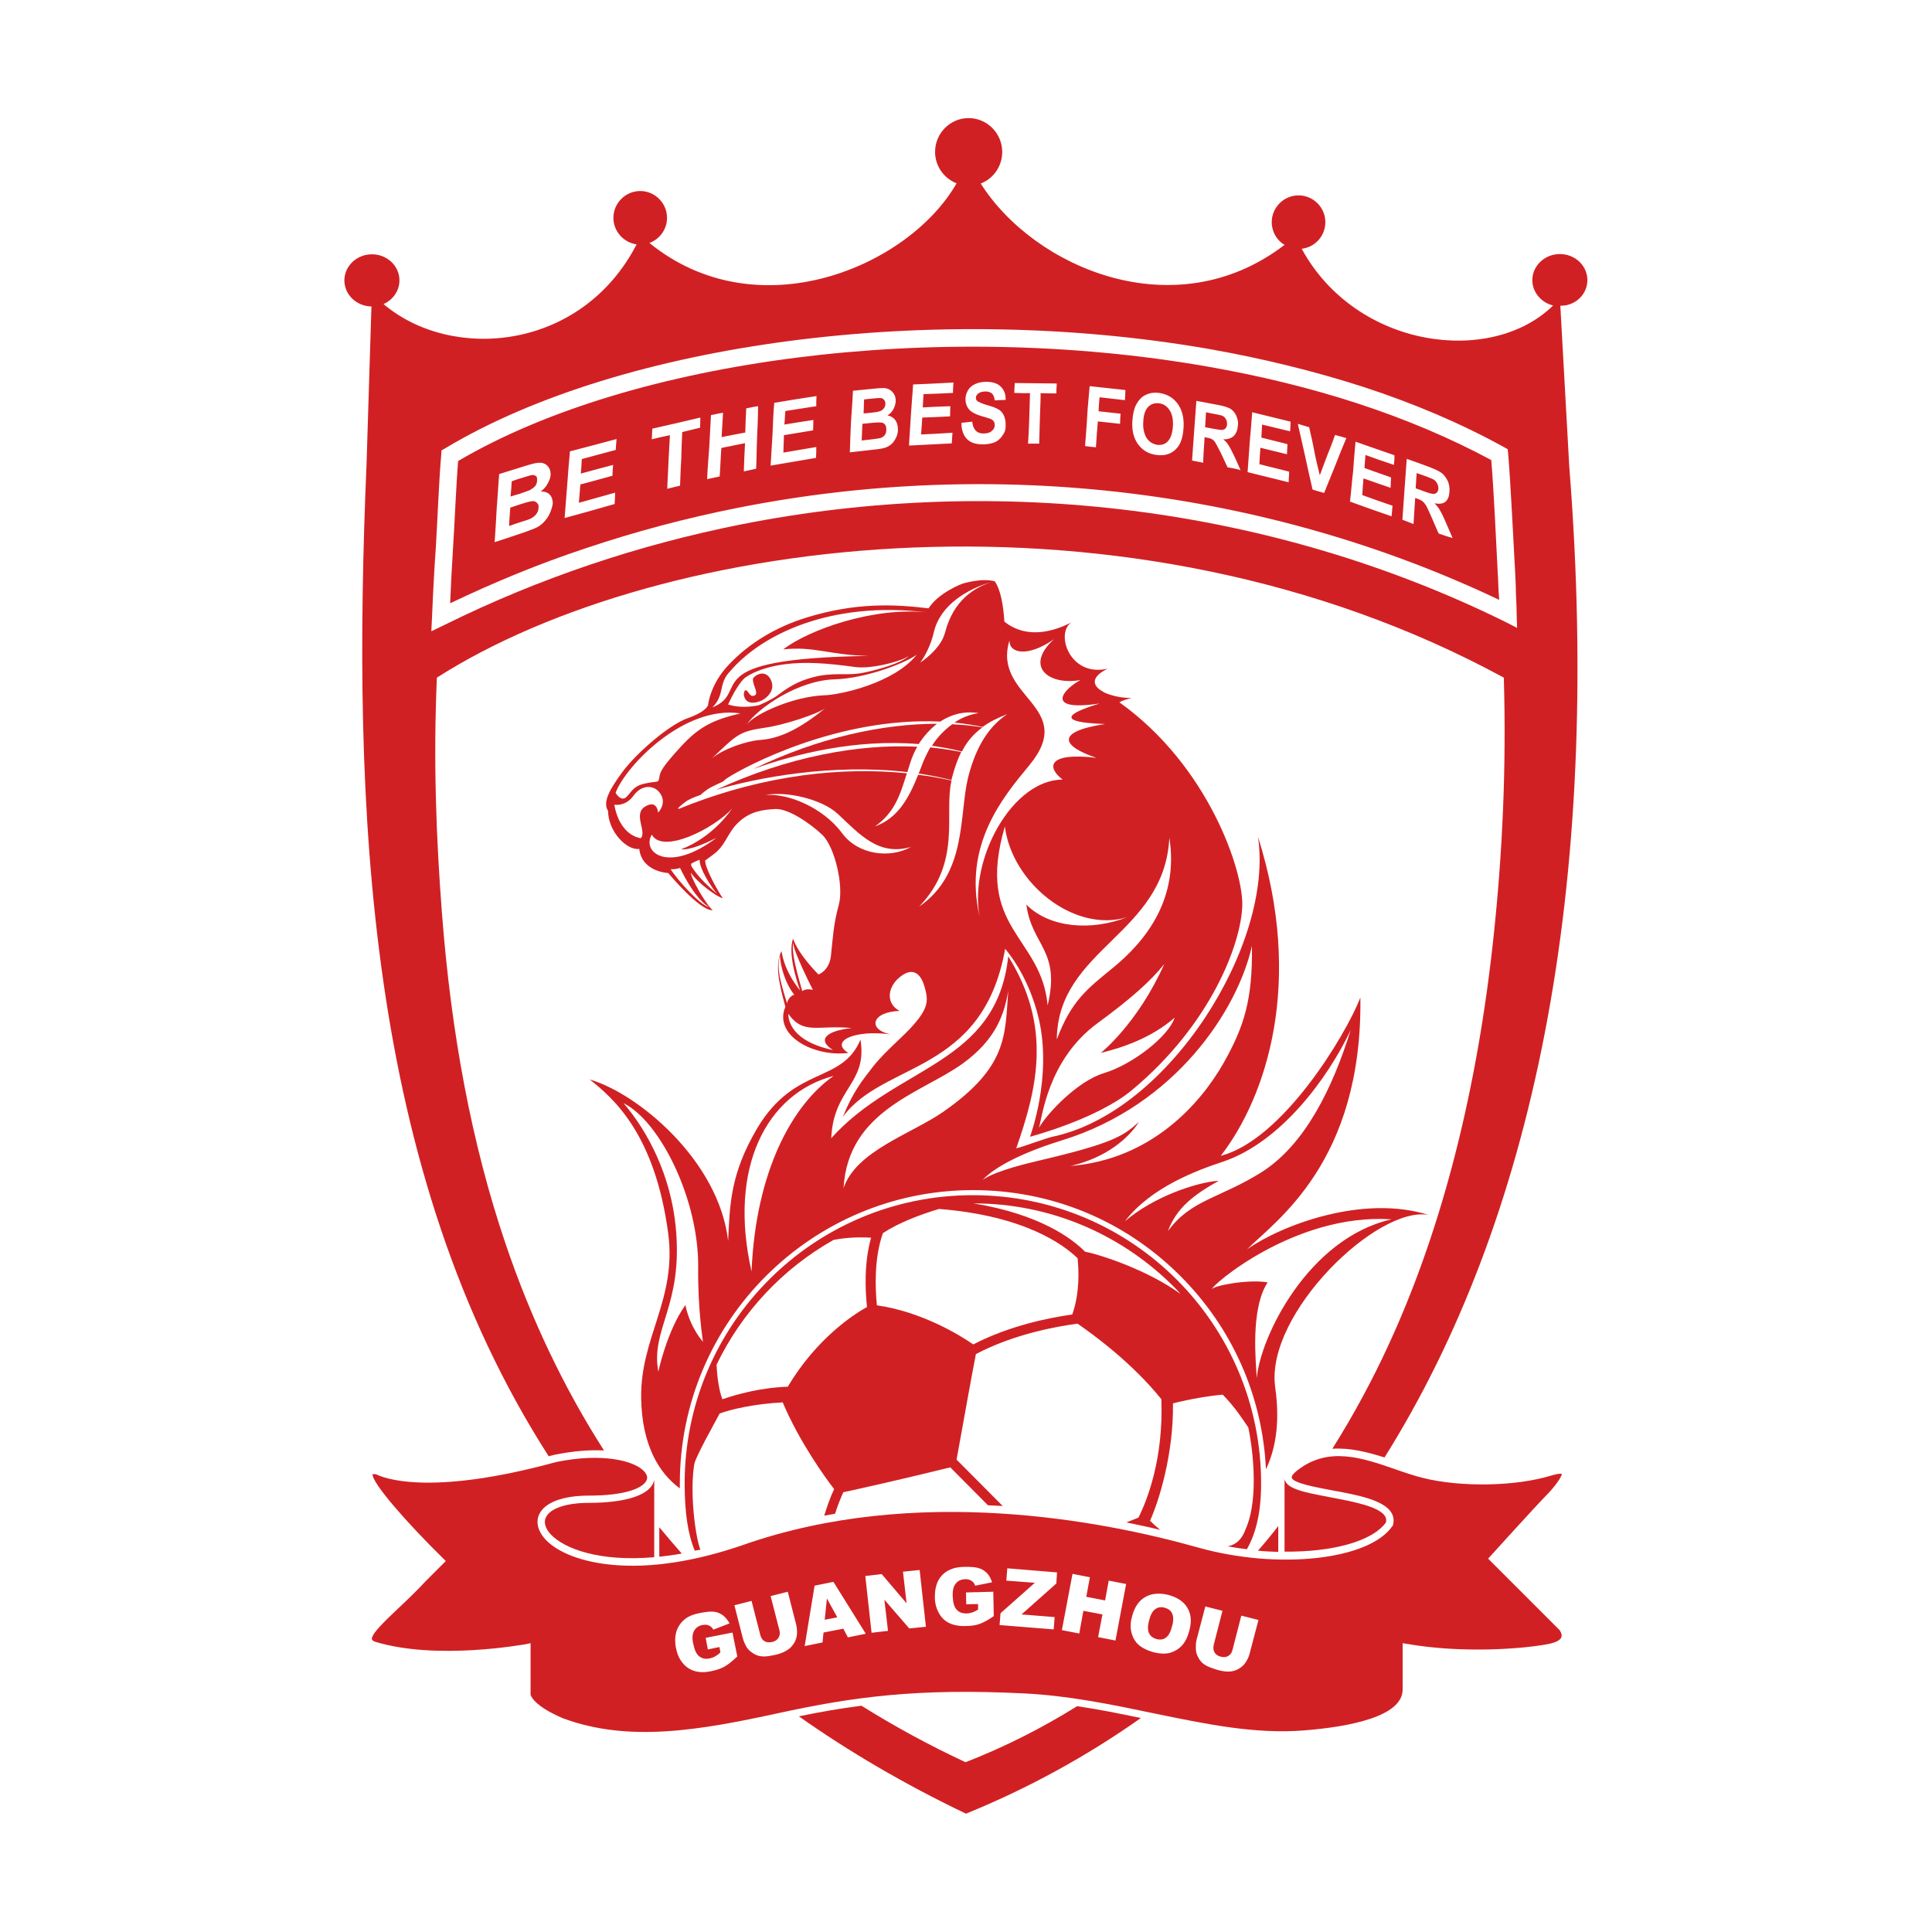
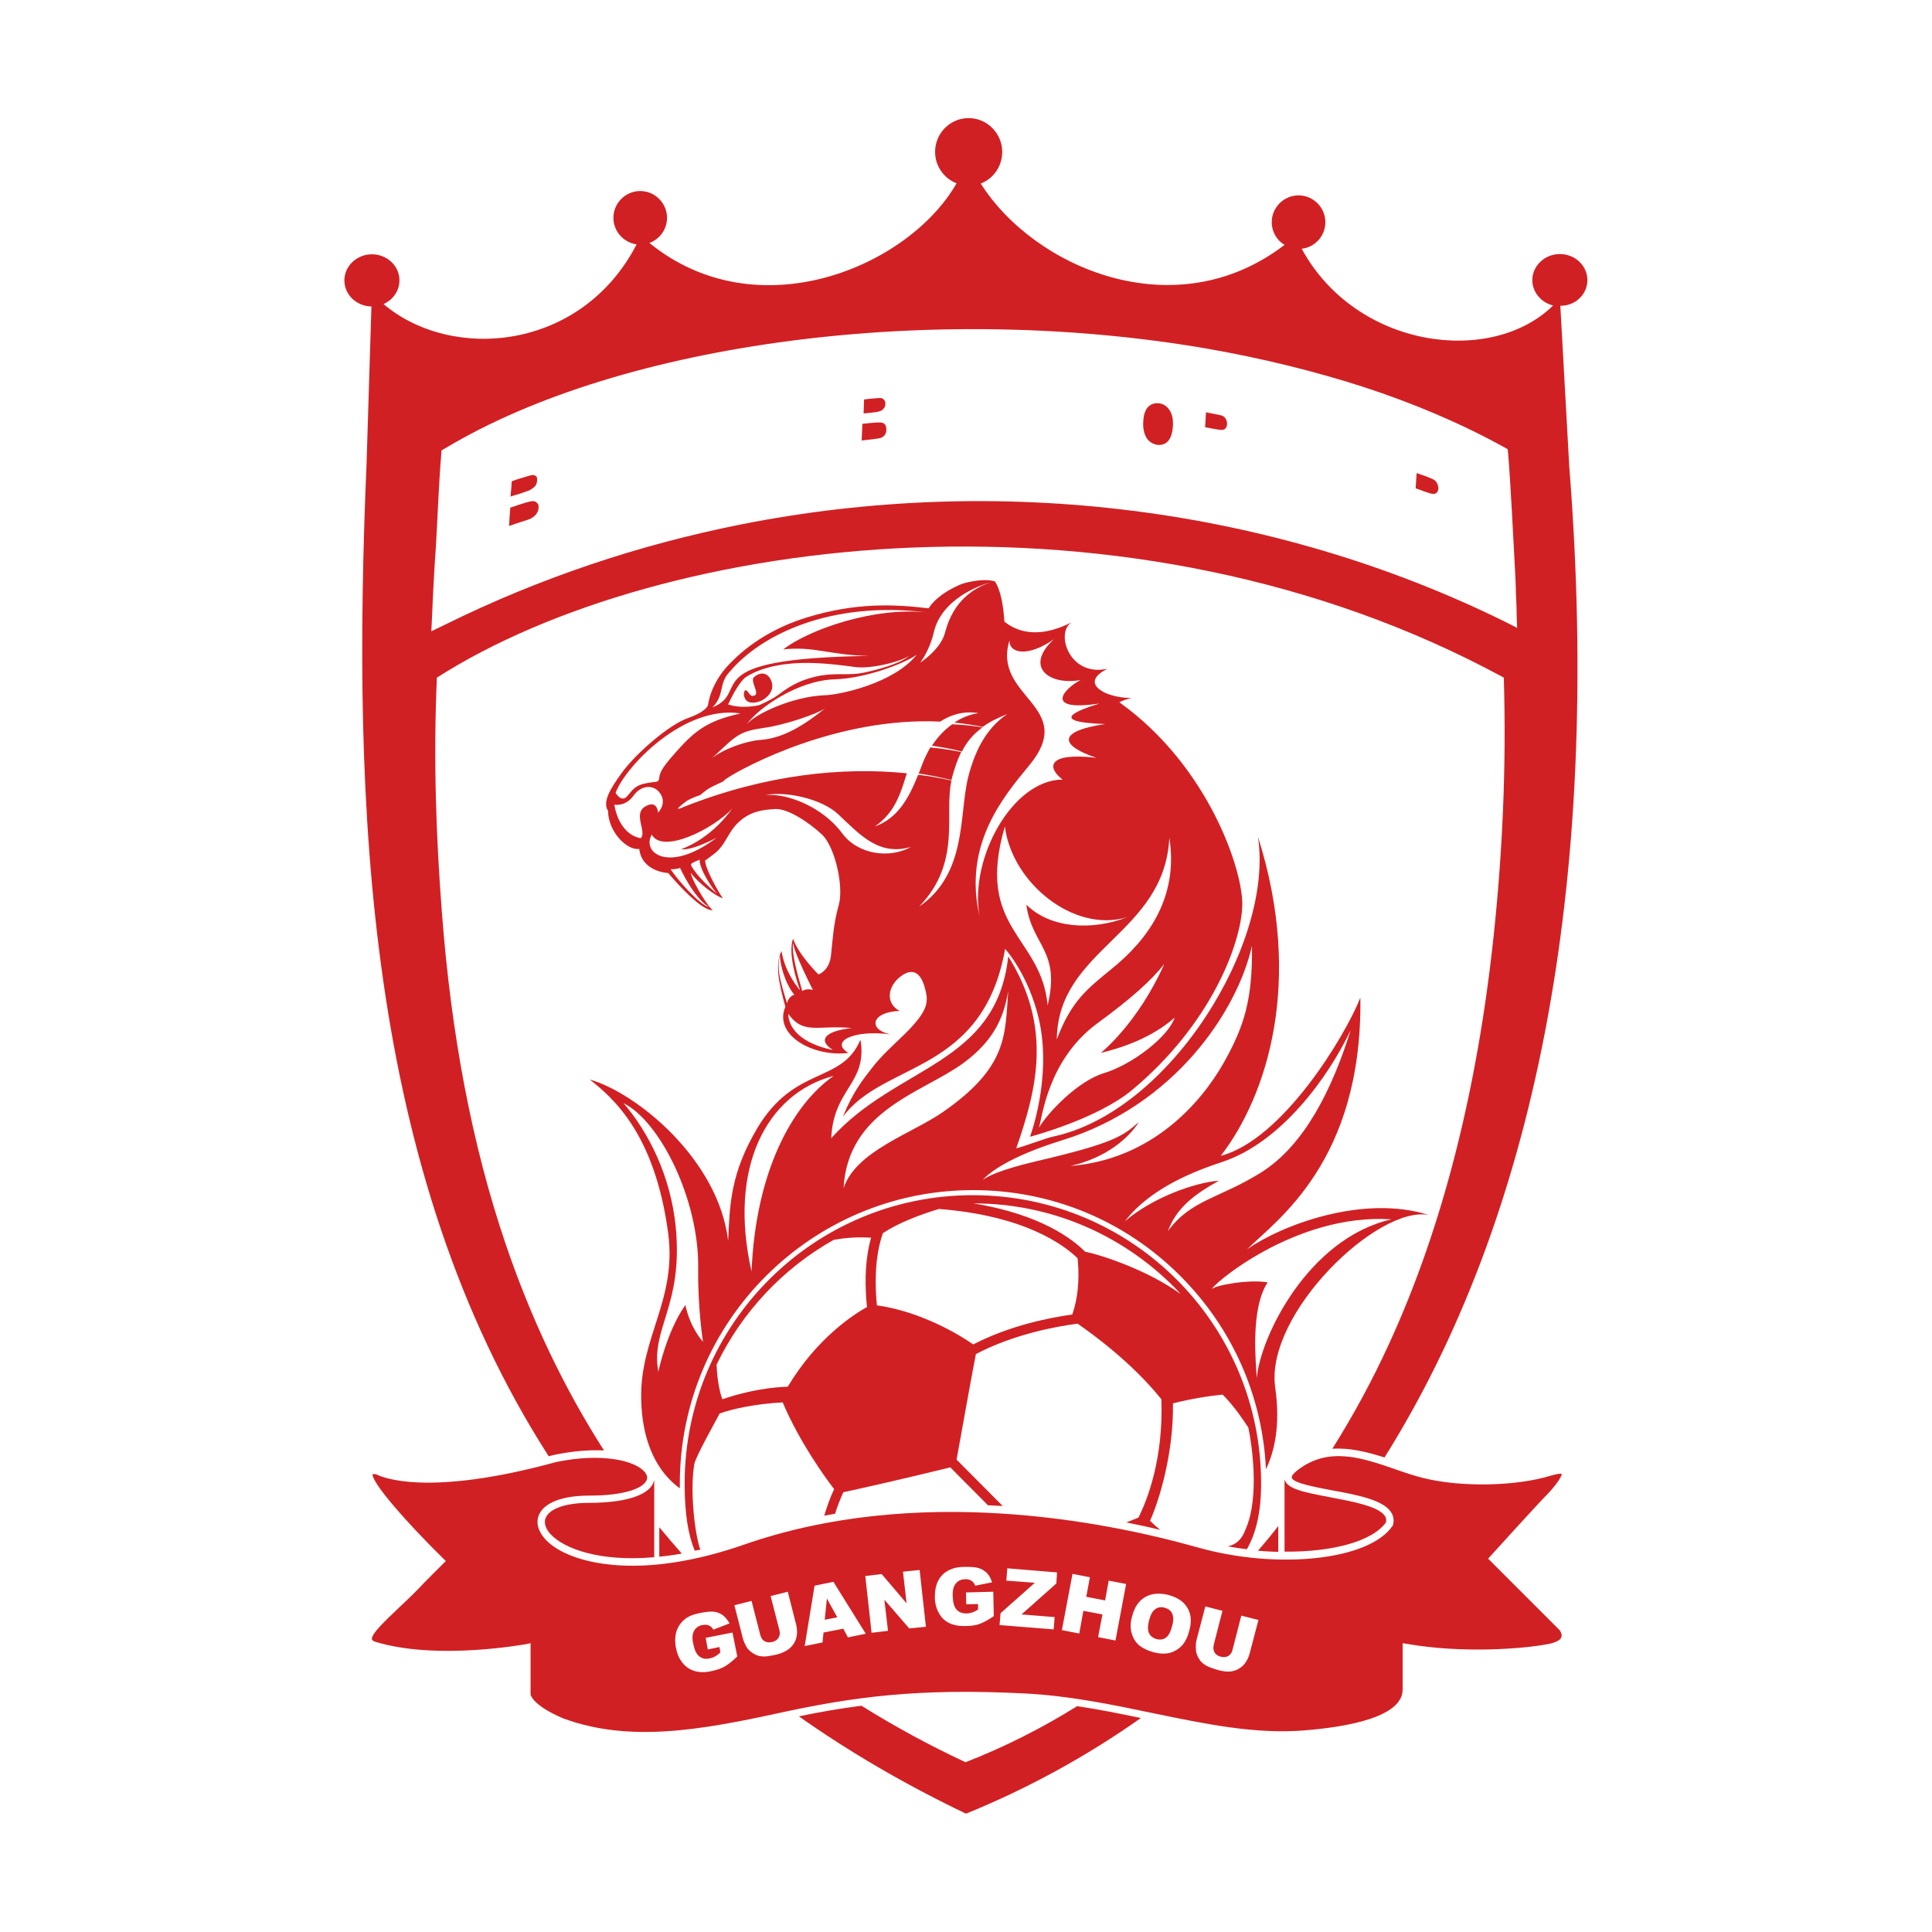
<svg xmlns="http://www.w3.org/2000/svg" version="1.1" x="0px" y="0px" viewBox="0 0 800 800" style="enable-background:new 0 0 800 800;" xml:space="preserve">
  <style type="text/css">
	.st0{fill-rule:evenodd;clip-rule:evenodd;fill:#D12023;}
	.st1{fill:#D12023;}
</style>
  <g>
    <path class="st0" d="M516.4,517.3c11.8-11.8,47.8-36.1,46.9-104.2c-6.3,16-32.3,58.9-57.8,65.5c19-24.6,34.5-71.9,15.4-132.1   c6.7,43.8-36.4,114-85.1,124.2c-2.7,0.6-12.3,4.2-15,4.8c8.6-24.7,15-50.2-3.3-79.5c-4.9,45.1-46.1,45-73.3,75.3   c0.9-20.8,15.1-22.5,12.1-40.8c-7.7,18.4-27.1,10.5-42.7,36.6c-11.2,18.9-11.4,31.7-12.1,46.7c-3.9-33.5-37.7-61.2-57.3-66.8   c9.6,7.6,27,22.4,32.5,63.8c3.6,27.4-11.7,43.1-11.2,68.3c0.3,19,7.2,30.8,16,37.2c0-0.7,0-1.3,0-2c0-67,54.5-121.5,121.4-121.5   c32.5,0,63,12.6,85.9,35.6c21.5,21.5,34,49.8,35.4,80c5.7-11.9,5.1-25.1,3.8-34.2c-4-30.3,42.5-75.2,63.6-71.1   C564.5,494.5,530.8,507.2,516.4,517.3z M283.8,540.4c-7.7,10.8-11.2,27.6-11.2,27.6c-3.3-18,10.4-27.2,7.2-60   c-2.1-21.2-11.3-39.2-21.6-51.2c15.2,7.6,31.2,40,30.9,68c-0.2,17.3,2,30.8,2,30.8S285.8,550,283.8,540.4z M311.2,526.5   c-9.8-43,6.2-73.7,34-81C328,457.5,312.9,485.2,311.2,526.5z M390.4,460.5c-13,9-36,16.1-41.1,31.5c1.8-32.5,32.8-39.5,49.6-51.8   c13.2-9.7,16.9-19.7,18.6-30C416.1,428.6,417.5,441.7,390.4,460.5z M429.3,480.8c-15.7,3.7-20.8,6.5-22.5,7.9   c2.2-2.5,10-9.4,32.9-16.5c47.1-14.5,72.8-54.1,78.7-80.5c0.3,22.2-3.2,33.3-11.7,48.4c-9.7,17.1-30.1,40-63.4,42.7   c14.8-3.4,24-11.5,28.3-18.2C465,470.4,461.4,473.3,429.3,480.8z M483.6,509.8c3.6-9.8,11-15.2,21.1-20.9   c-9.5,0.7-27.1,6.7-38.9,16.8c10.8-14.1,29.8-21.1,40.7-24.7c23.9-8.1,43.4-34.6,52.8-54.5c-7.6,24.3-19,47.6-37.1,59   C505.1,496.2,493,496.8,483.6,509.8z M520.4,570.7c-0.3-6.1-2.8-28.5,4.5-39.7c-8.1-1.4-22.5,1.4-23,2.8   c-1.1-0.8,34-31.6,74.3-28.9C541.7,512.7,521.8,553.7,520.4,570.7z" />
    <path class="st0" d="M463.5,290.8c1.3-0.7,3-1.3,5.1-1.8c-3.8,0.1-8.1-0.8-11.2-2.2c-0.7-0.4-1.4-0.8-2.1-1.3   c-3-2.3-3.1-5.4,3.3-8.6c-15.9,3.6-21.7-15-14.9-19.2c-14.9,7.6-23.7,3-27.8-0.3c-0.4-6.4-1.5-13.2-4-16.7c-5.6-1.5-13.4,1-13.4,1   s-9.8,3.6-14,10.2c-14.1-1.7-30-2.5-50.5,3.8c-12.9,4-23.7,10.6-32.1,19.4c-7.9,8.2-8.7,16.8-8.7,16.8s-0.4,2.6-8.2,5.4   c-8,2.7-21.7,14.8-27.3,22.4c-5.5,7.5-8.2,12.5-5.9,16.1c0,8.5,7.8,16.5,12.9,15.7c1.1,9.6,12,10,12,10s13,15.7,18.4,15.4   c-3-2.6-9.2-13.7-9-15.5c2.7,4.1,10.8,10.1,13.2,10.5c-1.5-1.9-7.5-12.5-7.3-15.6c1.1-0.7,1.3-1,3-2.2c5.6-3.9,6-9.1,10.8-13.6   c4.8-4.5,9.8-5.2,15.2-5.5c5.4-0.3,14.4,5.9,19.4,10.6c5.3,5,9.1,21.4,6.9,29.2c-2.2,7.8-2.5,14.3-3.2,20.8   c-0.7,6.5-5.2,7.9-5.2,7.9s-8.3-8.2-10.5-14.8c-2.6,6.9,2.9,21.4,2.9,21.4s-6.3-7.1-7.7-16.3c-2.8,5.8-1.1,13,1.6,23.1   c-5,11.7,11.5,20.9,26.1,19.1c-7.8-4.7,2.1-9.7,17.4-7.7c-9.5-2-7.9-9.3,3.8-9.7c-5.9-3.1-5.1-10.2,0.6-14.4   c4.8-3.6,8.1-1.3,9.7,4.3c1.6,5.4,1.8,8.6-4.3,15.6c-4.2,5-11.9,11-17.1,17.7c-4,5.2-8.1,10-12.4,20.7c16.6-23,58-17.6,67.2-69.6   c0,0,9.7,10.6,14,29.2c5.5,24.2-3.7,48.6-3.7,48.6s27.6-7.2,42.2-19.3c32.7-27.2,45.2-60.6,45.7-76.3   C514.9,360.8,500.5,317.2,463.5,290.8z M484.2,346.9c3.9,24.8-9,42.3-23.9,54.3c-10,8.2-16.7,13.2-22.7,29.2   C438,392.7,482.2,387,484.2,346.9z M386.7,261.7c2.7-11.4,14.2-17.9,23.8-20.7c-6.8,2.3-15.6,7.2-19.2,21   c-1.8,7-10.3,12.4-10.3,12.4S384.8,269.8,386.7,261.7z M302.3,278c12.7-15,41.4-29.4,81.7-24.4c-22.2-2.4-49,7.1-59.7,15.3   c13-1.4,19.2,2.4,35.5,2.7c-73.2,1.1-48.3,14.8-64.8,21.3C300.3,287.6,297.3,283.1,302.3,278z M341.3,287.9   c-12.9,0.5-28.8,7.7-32.2,12.2c4.7-6.9,21.4-18.4,36.5-18.8c12.9-0.4,29-6.6,34-10.2C370.3,282.8,348.2,287.7,341.3,287.9z    M341.7,293.3c-7.7,6.1-16.7,12.4-26.9,13.1c-5.7,0.4-15.3,3.7-20,7.6c10.3-9.7,11-11.1,22.1-12.7   C324.4,300.3,338.3,295.7,341.7,293.3z M301.5,291.7c3.8-8.4,6.8-10.9,6.8-10.9s4.8-4.1,16.3-5.7c8.9-1.2,17.8-0.5,29.5,1.1   c7.1,1,20.6-2.8,22.4-4.8c-2.8,3.3-15.9,6.8-21,7.5c-5.1,0.7-11.1-0.4-17.9,1.3c-4.4,1.1-8.9,2.5-15.6,7.7   c-2.9,2.1-7.7,4.1-7.7,4.1S307.6,293.7,301.5,291.7z M306.6,295.4c-11,2.6-16.9,5.3-24.6,13.7c-7.7,8.4-8.7,10.4-9,12.9   c-0.4,2.5-0.7,1.2-6.2,2.5c-4.5,1-5.2,3.3-7.4,5.5c-2.3,2.2-4.5-1.7-4.5-1.7C259,317.3,283.2,291.9,306.6,295.4z M267.1,334   c-5.1,3.1,0.9,10.5-1.8,13.1c-9.5-1.9-10.9-13.9-10.9-13.9s4.6,0.9,7.9-3.7c3.3-4.6,8-4.4,10.4-1.8c4.1,4.5-0.2,8.8-0.2,8.8   S272.2,330.9,267.1,334z M293.6,375.6c-3.6-0.6-13.4-11.6-15.9-15.7c1.9,0.2,3.9-0.5,3.9-0.5S287.3,371.9,293.6,375.6z    M296.9,370.1c-8.3-6.9-10.6-11.5-10.6-11.5c-0.1-0.4-0.5-0.9,0.7-1.4c0,0,1-0.6,2.7-1.2C289.6,359.9,294.8,367.7,296.9,370.1z    M282.1,351.6c0,0,3.1,1.2,14.6-4.7c-19.8,15-31.2,6.1-26.8-1.3c4.4,8.2,25.6-2.4,33.3-10.8C293.9,347.9,282.1,351.6,282.1,351.6z    M328.5,390.4c-0.3,3,8.1,19.5,8.1,19.5s-2.7-0.8-4.4,0.5C330.2,403.5,327.5,393.8,328.5,390.4z M323,395.7c0,4,2.2,11.7,5.9,16.2   c-2,0.5-3,2.9-3,3.6C324.6,410.8,321,401.5,323,395.7z M344.9,434.8c-13.9-2.9-18.4-9.5-18.5-15c6.4,8.9,12.3,4.5,26.3,5.9   C342.4,426.8,338,430.4,344.9,434.8z M348.7,345c-7.9-10.6-22.3-16.6-31.8-15.8c8.5-1.7,23.3,1.6,30,7.8   c9.1,8.5,16.9,17.6,30.3,13.7C368.5,355.6,355.3,354,348.7,345z M380.6,375.4c17.8-18.5,10.2-38.4,13.4-52.2c-4.4-1-9-1.8-13.8-2.4   c-4.1,10.3-8.7,18.1-17.9,21.4c8.1-5.7,10.4-12.9,13.2-22c-26.7-2.7-58.5,0.5-92.3,13.9c-6.2,2.8,1.4-2.6,1.4-2.6   c1.1-0.6,2.9-1.5,5.4-2.3c1.1-1,3-2.4,3-2.4c1.3-0.8,3.5-1.9,6.4-3.2c0.7-0.7,1.4-1.2,1.4-1.2c7.5-5,46.3-25.6,88.5-23.6   c4.6-3,10-4.5,15.9-3.5c-3.5,0.5-6.9,1.8-10,3.9c3.9,0.4,7.8,1,11.7,1.8c2.7-2,6.1-3.7,10.2-5.3c-9.1,6-13.7,16.1-16.3,26.5   C397.1,337.8,400.4,361.8,380.6,375.4z M426.2,316.9c20.3-24.6-15.5-28-8.2-51.7c-0.2,5.3,7.5,7.1,18.4-0.5   c-12.4,11.4-2.1,19.2,11,16.9c-7.2,3.8-15.2,13.2,7.9,9.7c-23.1,7.1-6.1,8.2,2.3,8.5c-21.5,3.3-17.3,9.4-3.6,14   c-20.2-2.4-20.7,3.9-14,9c-20.8,0.1-38.7,32.7-34.4,56.6C398.8,349.8,415.2,330.2,426.2,316.9z M416.1,342.2   c2.8,23.1,28.4,44.3,50.6,37.6c-14.6,5.7-31.9,4.6-41.7-5.2c2.2,17,14.3,18.8,8.8,41.7C431.2,387.4,403.6,384.8,416.1,342.2z    M457,444.4c-10.8,3.3-23.3,16.5-26.8,22.6c1.3-3.7,3.4-27.9,24.1-43.2c14.2-10.4,22.2-17.6,27.8-24.6   c-11.1,24.8-26.3,36.8-26.3,36.8c9.4-2.3,21-6.3,30.6-14.6C483.9,429.1,469,440.8,457,444.4z" />
-     <path class="st0" d="M296.4,327.1c17-5.1,48.2-11,79.3-7.4c0.4-1.3,0.9-2.7,1.3-4.1c0.7-2.2,1.7-4.4,2.8-6.4   C356,308,326.7,313.1,296.4,327.1z" />
    <path class="st0" d="M381.5,317.5c-0.4,1-0.7,1.9-1.1,2.8c4.6,0.7,9.1,1.6,13.6,2.7c0-0.2,0.1-0.4,0.1-0.6c1.1-4.3,2.4-7.9,3.9-11   c-4-0.8-8.3-1.5-12.8-1.9C383.9,311.9,382.5,314.6,381.5,317.5z" />
    <path class="st0" d="M385.9,308.8c4.1,0.6,8.3,1.3,12.4,2.4c2-4,4.7-7.2,8.5-10c-3.9-0.7-8.1-1.1-12.5-1.3   C391.1,302.2,388.2,305.2,385.9,308.8z" />
-     <path class="st0" d="M388,299.7c-22.3,0-48.9,5.6-76,18.7c16.9-6.1,42.2-12.5,68.4-10.3C382.5,304.9,385,302,388,299.7z" />
    <g>
      <path class="st1" d="M479.9,167c-1.8-0.2-3.3,0.3-4.5,1.5c-1.2,1.3-1.9,3.3-2,6.2c-0.2,2.8,0.4,5,1.4,6.7c1.1,1.6,2.6,2.5,4.4,2.8    c1.8,0.2,3.4-0.3,4.5-1.6c1.2-1.4,1.8-3.4,2-6.4c0.1-2.8-0.4-4.9-1.5-6.5C483.1,168.1,481.7,167.2,479.9,167z" />
      <path class="st1" d="M507.5,177.3c0.4-0.5,0.6-1,0.6-1.8c0-0.9-0.2-1.5-0.6-2.1c-0.3-0.6-0.8-1-1.5-1.3c-0.4-0.1-1.4-0.4-3.2-0.7    c-1.1-0.2-2.2-0.4-3.4-0.7c-0.2,2-0.2,4.1-0.4,6.2c1.1,0.2,2.1,0.4,3.2,0.6c2.1,0.4,3.4,0.6,4,0.5    C506.8,177.9,507.3,177.7,507.5,177.3z" />
      <path class="st1" d="M363.9,170.4c0.8-0.2,1.4-0.5,1.9-1.1c0.5-0.5,0.8-1.2,0.8-2c0.1-0.8-0.2-1.4-0.6-1.8    c-0.3-0.4-0.8-0.7-1.6-0.7c-0.5,0-1.8,0.1-3.9,0.3c-0.9,0.1-1.8,0.2-2.7,0.3c-0.1,1.9-0.1,3.8-0.2,5.8c1-0.1,2-0.2,3.1-0.3    C362.3,170.7,363.4,170.6,363.9,170.4z" />
      <path class="st1" d="M365.2,175c-0.7-0.1-2.1-0.1-4.2,0.1c-1.3,0.1-2.6,0.3-3.9,0.4c-0.1,2.3-0.2,4.6-0.3,6.9    c1.4-0.2,2.9-0.3,4.4-0.5c1.7-0.2,2.9-0.4,3.3-0.5c0.7-0.2,1.3-0.6,1.8-1.2c0.5-0.6,0.7-1.3,0.7-2.3c0-0.8-0.1-1.4-0.4-1.9    C366.3,175.5,365.7,175.1,365.2,175z" />
      <path class="st1" d="M219.3,203c0.9-0.5,1.6-1,2.3-1.7c0.5-0.7,0.8-1.5,0.8-2.4c0-0.8,0-1.5-0.5-1.8c-0.6-0.4-1.2-0.5-2.1-0.3    c-0.5,0.1-2.1,0.6-4.7,1.4c-1,0.3-2.2,0.7-3.2,1.1c-0.1,2.1-0.3,4.2-0.5,6.3c1.3-0.4,2.5-0.8,3.7-1.1    C217.3,203.7,218.7,203.2,219.3,203z" />
      <path class="st1" d="M220.7,207.5c-0.8,0-2.4,0.4-4.9,1.2c-1.6,0.5-3.1,1-4.5,1.5c-0.2,2.6-0.4,5-0.5,7.6c1.7-0.6,3.4-1.2,5.3-1.8    c2.1-0.6,3.4-1.1,3.9-1.4c0.9-0.5,1.6-1.1,2.1-1.8c0.6-0.8,0.9-1.7,0.9-2.6c0.1-0.9-0.1-1.5-0.6-1.9    C221.9,207.8,221.5,207.5,220.7,207.5z" />
      <path class="st1" d="M595.6,202.3c0-0.9-0.2-1.6-0.6-2.3c-0.4-0.7-0.9-1.2-1.7-1.6c-0.4-0.2-1.4-0.6-3.2-1.3    c-1.2-0.4-2.3-0.8-3.5-1.2c-0.1,2-0.3,4.1-0.4,6.3c1.1,0.4,2.3,0.8,3.3,1.2c2.2,0.8,3.6,1.2,4.1,1.1c0.6,0,1.1-0.2,1.4-0.6    C595.3,203.6,595.6,203,595.6,202.3z" />
-       <path class="st1" d="M620.6,245.8c-0.2-2.7-0.2-5.4-0.4-8.2c-0.7-13.2-1.6-34.1-2.7-47.1c-16.9-9.1-35.4-16.9-54.9-23.3    c-20.1-6.6-41.3-11.7-63.1-15.5c-111.4-19.4-237.6-3.3-309.8,39.2c-0.8,9.6-1.5,26.8-2.1,35.9c-0.5,7.8-0.9,15.5-1.2,23    c18.2-8.7,36.9-16.4,55.9-22.7c20.8-7,41.9-12.6,63.1-16.8c107.1-21.3,219.1-7.7,315.4,38.1L620.6,245.8z M227.7,212.5    c-0.6,1.4-1.5,2.6-2.5,3.7c-1.1,1.1-2.3,2-3.8,2.6c-1,0.4-3.2,1.3-6.9,2.5c-3.3,1.1-6.5,2.2-9.7,3.2c0.4-4.8,0.6-9.6,0.9-14.4    c0.4-4.6,0.6-9.2,1-13.8c3.6-1.1,7.3-2.3,10.9-3.4c2.2-0.7,3.7-1.1,4.8-1.2c1-0.2,2-0.1,2.8,0.2c0.8,0.3,1.4,0.8,2,1.6    c0.5,0.8,0.8,1.7,0.8,2.9c0,1.3-0.5,2.5-1.2,3.8c-0.7,1.3-1.6,2.4-2.9,3.3c1.6,0,2.9,0.4,3.7,1.3c0.9,0.9,1.3,2.2,1.3,3.7    C228.7,209.8,228.3,211.1,227.7,212.5z M255,186.3c-4.6,1.2-9.3,2.5-14.1,3.8c-0.1,2-0.2,4-0.4,6c4.4-1.2,8.8-2.4,13.4-3.6    c-0.2,1.5-0.2,3-0.3,4.5c-4.5,1.2-8.9,2.5-13.3,3.6c-0.2,2.5-0.4,5.1-0.6,7.6c5.1-1.4,10.1-2.8,15-4.2c0,1.6-0.1,3.1-0.2,4.7    c-6.9,2-13.7,3.9-20.7,5.8c0.4-4.8,0.7-9.5,1.1-14.1c0.3-4.5,0.7-9,1.1-13.5c6.5-1.7,13-3.4,19.3-5.1    C255.2,183.3,255,184.8,255,186.3z M289.9,177.1c-2.6,0.6-5,1.2-7.4,1.8c-0.2,3.6-0.3,7.2-0.4,10.9c-0.2,3.7-0.4,7.4-0.5,11.3    c-1.8,0.4-3.6,0.9-5.3,1.3c0.1-3.8,0.4-7.6,0.5-11.3c0.2-3.7,0.4-7.3,0.6-10.9c-2.5,0.5-5.1,1.1-7.5,1.7c0.1-1.4,0.1-2.9,0.2-4.4    c6.6-1.5,13.3-3,19.9-4.6C290,174.2,289.9,175.6,289.9,177.1z M313.5,180.9c-0.2,4.3-0.2,8.8-0.4,13.2c-1.7,0.4-3.4,0.7-5.1,1.1    c0.1-3.9,0.3-7.8,0.5-11.7c-3.3,0.7-6.6,1.3-9.8,2c-0.3,3.9-0.4,7.8-0.7,11.8c-1.8,0.4-3.5,0.7-5.2,1.1c0.2-4.6,0.6-9.1,0.9-13.5    c0.2-4.4,0.5-8.7,0.7-13c1.7-0.4,3.4-0.7,5-1c-0.2,3.4-0.4,6.7-0.6,10.1c3.4-0.7,6.6-1.3,9.8-1.9c0.1-3.4,0.2-6.7,0.4-10    c1.6-0.3,3.2-0.7,4.9-0.9C313.9,172.3,313.7,176.6,313.5,180.9z M338,168.2c-4.3,0.7-8.6,1.3-12.8,2c-0.2,1.9-0.2,3.7-0.4,5.6    c4.1-0.7,8-1.3,12-1.9c0,1.4-0.1,2.9-0.1,4.3c-4,0.7-8.1,1.3-12.1,2c0,2.4-0.2,4.7-0.2,7.2c4.5-0.8,9.1-1.5,13.6-2.3    c0,1.5,0,3-0.1,4.5c-6.3,1.1-12.4,2.1-18.8,3.2c0.3-4.5,0.5-8.9,0.8-13.3c0.2-4.3,0.3-8.5,0.7-12.7c5.8-1,11.6-1.9,17.5-2.8    C338,165.3,338,166.8,338,168.2z M371.1,181.1c-0.6,1.2-1.2,2.2-2.1,2.9c-0.9,0.8-2,1.3-3.3,1.6c-0.7,0.2-2.7,0.5-5.8,0.8    c-2.7,0.3-5.4,0.6-8,0.9c0.1-4.4,0.3-8.8,0.5-13c0.3-4.2,0.6-8.4,0.8-12.5c3.1-0.3,6.1-0.6,9.1-0.9c1.8-0.2,3.2-0.2,4.1-0.2    c0.8,0.1,1.6,0.4,2.2,0.8c0.7,0.5,1.3,1.1,1.7,1.9c0.5,0.8,0.6,1.8,0.6,2.8c-0.1,1.1-0.4,2.2-1,3.3c-0.6,1.1-1.4,1.9-2.4,2.5    c1.4,0.3,2.4,0.9,3.2,1.9c0.7,1,1.1,2.3,1.1,3.7C371.9,178.8,371.6,180,371.1,181.1z M394.6,162.7c-4.2,0.2-8.1,0.4-12.2,0.5    c-0.1,1.8-0.2,3.7-0.3,5.5c3.8-0.2,7.6-0.4,11.4-0.5c0,1.4-0.1,2.8-0.1,4.2c-3.9,0.2-7.7,0.4-11.5,0.5c-0.2,2.4-0.3,4.7-0.5,7    c4.3-0.2,8.6-0.4,13-0.7c-0.1,1.5-0.2,2.9-0.3,4.4c-5.8,0.3-11.7,0.6-17.7,0.9c0.2-4.3,0.6-8.7,0.8-12.9c0.3-4.2,0.6-8.3,0.9-12.4    c5.5-0.2,11-0.5,16.7-0.8C394.7,160,394.6,161.4,394.6,162.7z M415.2,180.2c-0.8,1.3-1.9,2.3-3.2,2.9c-1.5,0.6-3.1,0.9-5.2,0.9    c-2.9,0-5.1-0.8-6.5-2.3c-1.4-1.5-2.2-3.7-2.2-6.6c1.4-0.2,2.9-0.3,4.5-0.5c0.1,1.7,0.7,2.9,1.4,3.7c0.8,0.8,1.8,1.2,3.2,1.2    c1.5,0,2.7-0.3,3.4-1c0.9-0.7,1.3-1.5,1.3-2.4c0-0.6-0.1-1.1-0.4-1.6c-0.3-0.4-0.7-0.8-1.5-1.1c-0.6-0.2-1.8-0.6-3.6-1.1    c-2.4-0.7-4-1.6-4.9-2.5c-1.3-1.4-1.8-3.1-1.7-5c0.1-1.2,0.5-2.4,1.2-3.5c0.8-1.1,1.8-1.9,3.1-2.4c1.1-0.5,2.6-0.8,4.3-0.8    c2.7,0,4.8,0.7,6.1,2.1c1.3,1.3,2,3.1,1.9,5.4c-1.5,0-2.9,0.1-4.5,0.2c-0.1-1.2-0.5-2.2-1.1-2.8c-0.6-0.6-1.6-0.9-2.7-0.9    c-1.3,0-2.4,0.3-3.1,0.9c-0.5,0.4-0.8,0.9-0.9,1.5c0,0.6,0.1,1.1,0.5,1.5c0.7,0.5,2,1.1,4,1.7c2.2,0.6,3.8,1.2,4.8,1.8    c1.1,0.6,1.8,1.5,2.3,2.6c0.5,1.1,0.8,2.5,0.7,4.1C416.5,177.6,416.1,179,415.2,180.2z M437.4,162.9c-2.1,0-4.3,0-6.5-0.1    c0,3.3-0.2,6.8-0.3,10.3c-0.1,3.5-0.2,7-0.3,10.6c-1.5,0-3,0-4.6,0c0.2-3.6,0.4-7.1,0.5-10.6c0.1-3.5,0.2-6.9,0.3-10.3    c-2.1,0-4.4,0-6.5-0.1c0-1.3,0.1-2.7,0.2-4.1c5.9,0.1,11.6,0.1,17.4,0.2C437.5,160.2,437.4,161.6,437.4,162.9z M465.8,165.7    c-3.4-0.4-7-0.8-10.5-1.2c-0.2,1.9-0.3,3.9-0.4,5.8c3.1,0.3,6.1,0.7,9.1,1c-0.1,1.4-0.2,2.8-0.2,4.2c-3-0.3-6.1-0.7-9.2-1    c-0.3,3.5-0.6,7.1-0.8,10.7c-1.5-0.1-3-0.3-4.5-0.5c0.3-4.3,0.7-8.5,0.9-12.6c0.2-4.1,0.7-8.2,1-12.2c4.9,0.5,9.9,1.1,14.8,1.6    C466,163,465.9,164.4,465.8,165.7z M490.1,176.8c-0.2,4-1.1,7.1-3.1,9.1c-2,2.1-4.7,2.9-8,2.5c-3.4-0.4-5.9-1.9-7.8-4.5    c-1.8-2.5-2.6-5.8-2.3-9.8c0.2-2.5,0.6-4.6,1.4-6.2c0.5-1.1,1.3-2.2,2.1-3c0.8-0.9,2-1.4,3-1.8c1.3-0.5,2.9-0.6,4.6-0.4    c3.2,0.5,5.7,1.9,7.5,4.3C489.4,169.5,490.3,172.7,490.1,176.8z M508.3,193.5c-1-2.1-1.9-4.1-2.9-6.2c-1.1-2.2-1.9-3.5-2.2-4.1    c-0.4-0.6-0.8-1-1.3-1.3c-0.4-0.3-1.2-0.5-2.2-0.7c-0.2,0-0.5-0.1-0.9-0.2c-0.2,3.5-0.5,7-0.6,10.6c-1.5-0.3-3.1-0.6-4.6-0.9    c0.3-4.3,0.6-8.4,0.9-12.6c0.3-4.1,0.6-8.1,0.9-12.1c3.1,0.6,6.1,1.1,9.1,1.7c2.3,0.4,3.9,1,4.9,1.5c1,0.6,1.9,1.6,2.5,2.9    c0.5,1.2,0.9,2.5,0.7,3.9c-0.1,1.8-0.6,3.3-1.6,4.4c-1,1-2.5,1.6-4.5,1.5c1,0.8,1.8,1.7,2.3,2.6c0.6,0.9,1.3,2.4,2.4,4.6    c0.8,1.8,1.7,3.7,2.5,5.6C511.9,194.1,510.1,193.8,508.3,193.5z M534.2,178.6c-3.9-0.9-7.7-1.9-11.6-2.8c-0.1,1.8-0.2,3.6-0.3,5.4    c3.6,0.9,7.1,1.8,10.8,2.7c-0.1,1.4-0.1,2.8-0.2,4.2c-3.7-0.9-7.4-1.8-11-2.7c-0.2,2.3-0.3,4.5-0.4,6.8c4.1,1.1,8.2,2,12.3,3.1    c0,1.5-0.2,2.9-0.2,4.4c-5.7-1.4-11.4-2.8-17-4.2c0.3-4.3,0.6-8.5,0.9-12.6c0.4-4.1,0.7-8.2,1-12.2c5.2,1.3,10.6,2.6,15.9,3.9    C534.4,175.9,534.3,177.3,534.2,178.6z M553,192.5c-1.6,3.9-3.1,7.7-4.7,11.6c-1.7-0.4-3.3-0.9-4.8-1.4c-1.1-4.7-2.1-9.3-3.1-13.9    c-1-4.5-2-8.8-3-13.3c1.6,0.5,3.1,0.9,4.7,1.4c0.7,3.2,1.5,6.5,2.1,9.8c0.6,3.3,1.5,6.7,2.3,10.1c1.1-2.9,2.1-5.7,3.2-8.5    c1.1-2.7,2.2-5.5,3.1-8.2c1.6,0.4,3.2,0.9,4.7,1.3C556,185,554.4,188.8,553,192.5z M577.2,192.5c-4-1.3-7.9-2.7-11.8-4.1    c-0.1,1.8-0.3,3.6-0.4,5.4c3.6,1.3,7.3,2.6,11,3.9c-0.1,1.5-0.1,2.8-0.2,4.3c-3.7-1.3-7.5-2.6-11.2-3.9c-0.2,2.3-0.4,4.6-0.5,6.9    c4.1,1.5,8.3,3,12.5,4.4c-0.1,1.4-0.2,2.9-0.4,4.4c-5.7-2-11.5-4-17.2-6.1c0.5-4.2,0.8-8.5,1.3-12.6c0.3-4.1,0.6-8.2,1-12.2    c5.3,1.9,10.7,3.7,16.1,5.6C577.5,189.7,577.3,191.1,577.2,192.5z M595.7,220.9c-1-2.4-2.1-4.7-3-6.9c-1.1-2.5-1.8-4-2.2-4.7    c-0.5-0.7-0.9-1.2-1.3-1.6c-0.5-0.4-1.2-0.8-2.3-1.2c-0.3-0.1-0.6-0.2-0.9-0.3c-0.2,3.6-0.5,7.2-0.7,10.8c-1.6-0.6-3-1.2-4.6-1.8    c0.3-4.3,0.6-8.6,0.9-12.8c0.3-4.2,0.6-8.3,0.9-12.4c3.2,1.1,6.2,2.2,9.4,3.4c2.3,0.9,4.1,1.7,5.1,2.5c1.1,0.9,1.8,1.9,2.5,3.3    c0.6,1.4,0.8,2.9,0.7,4.3c-0.1,1.9-0.6,3.3-1.6,4.2c-1.1,0.9-2.5,1.1-4.6,0.7c1,1,1.8,2,2.3,3c0.6,1,1.5,2.8,2.5,5.2    c0.9,2.1,1.8,4.1,2.7,6.2C599.4,222.2,597.6,221.6,595.7,220.9z" />
    </g>
    <path class="st0" d="M308.3,288.8c1.1,3.4,6.2,2.2,8.5,0.4c2.4-1.8,4.2-4.8,2-8.4c-1.6-2.5-4.4-2.4-6.6-0.4   c-1.7,1.5,2.3,6.6,0.4,7.5c-2.4,1.3-2.7-2.6-4.1-2C308.2,286.1,307.7,287.5,308.3,288.8z" />
    <path class="st0" d="M502.5,553.6c1.9,5.3,5.2,16.7,5.5,21c1.8,1.6,7.3,8.2,9.2,11.6C515,578.7,508.5,560.5,502.5,553.6z" />
    <path class="st0" d="M293.3,315.3c0.5-0.5,1-0.9,1.4-1.3C294.2,314.4,293.7,314.8,293.3,315.3z" />
    <path class="st0" d="M406,489.8c0,0,0.2-0.4,0.8-1C406,489.4,406,489.8,406,489.8z" />
    <path class="st1" d="M446,706.5c-14.6,9.1-30,16.9-46.2,23.2c-15.2-7.1-29.5-14.9-43.1-23.4c-8.7,1.1-17.2,2.6-25.9,4.4   c20.7,14.6,43.7,28.1,69.2,40.3c25.8-10.5,50-23.8,72.4-39.6C463.8,709.6,455,707.8,446,706.5z" />
    <path class="st1" d="M657.3,116c0-6-5.1-10.8-11.4-10.8s-11.4,4.9-11.4,10.8c0,5,3.7,9.3,8.6,10.5c-25.5,25.1-81.5,18-104.1-23.5   c5.5-0.6,9.8-5.3,9.8-11c0-6.1-5-11.1-11.1-11.1c-6.1,0-11.1,5-11.1,11.1c0,4,2.1,7.5,5.3,9.4c-45.4,34.8-103.8,9.4-125.8-25.4   c5.2-2,8.9-7.1,8.9-13.1c0-7.7-6.3-14-13.9-14c-7.7,0-13.9,6.3-13.9,14c0,5.9,3.7,11,8.9,13c-19.7,34.5-82.3,61.2-127.2,24.7   c4.2-1.5,7.3-5.6,7.3-10.4c0-6.1-5-11.1-11.1-11.1c-6.1,0-11.1,5-11.1,11.1c0,5.6,4.2,10.2,9.6,11c-22.8,44.1-76.5,48.7-104.8,24.7   c3.9-1.7,6.6-5.5,6.6-9.8c0-6-5.1-10.8-11.4-10.8c-6.3,0-11.4,4.9-11.4,10.8c0,5.9,5,10.7,11.2,10.8l-2,64.7   c-6.1,143.3-0.4,293.3,75.4,411.4c0.8-0.2,1.6-0.4,2.4-0.6c7.8-1.6,14.7-2.1,20.5-1.8c-16.6-25.9-30.2-54.5-40.7-85.4   c-14.1-41.5-22.6-87.3-26.4-137.1c-2.4-31-3.6-63.5-2.1-97.5c92.8-59.3,286.6-84.4,441.8,0c1.1,37.7-0.6,72.8-4.2,106.8   c-6.7,63.2-21,120.5-43.3,169c-7,15.3-14.9,29.8-23.5,43.5c7.3-0.5,14.6,1.4,21.6,3.6c61.1-97.5,90.4-234.6,76.5-410.3l-3.7-66.6   C652.3,126.7,657.3,121.9,657.3,116z M622.9,257.3c-95.9-47.2-208.6-61.5-316.3-40.1c-21,4.2-41.8,9.7-62.2,16.6   c-20.4,6.9-40.4,15.1-60,24.8l-0.4,0.2l-5.4,2.6l0.3-6c0.4-9.7,0.9-19.5,1.6-29.2c0.6-10,1.3-27.9,2.2-37.8l0.1-1.9l1.6-0.9   c73.3-44,202.5-60.9,316.2-41.1c22.1,3.9,43.8,9.2,64.2,15.8c20.5,6.7,39.9,14.9,57.7,24.7h0l1.8,1l0.2,1.9   c1.1,13.4,2.1,35,2.9,49.3c0.1,2.6,0.3,5.4,0.3,8.3c0.1,2.7,0.3,5.4,0.3,8.3v0.2l0.2,6L622.9,257.3z" />
    <path class="st1" d="M573.9,630.4c0.2-1,0.1-1.8-0.4-2.6c-2.6-4.1-13.7-6.1-22.6-7.8c-11.2-2.1-18.1-3.5-19-7.5c0,0,0-0.1,0-0.1   v30.1C551.3,642.7,568.1,638.4,573.9,630.4z" />
    <path class="st1" d="M243.9,622.3c-9.5,0-16.2,2.3-17.9,6.1c-0.9,2-0.2,4.5,2,6.9c5.6,6,20.3,11.5,42.9,9.5v-32   c-0.1,0.5-0.3,1-0.5,1.5C268,619.4,258.3,622.3,243.9,622.3z" />
    <g>
      <polygon class="st1" points="341.5,670.7 346.7,669.7 342.4,661.9   " />
      <path class="st1" d="M482.2,665.7c-1.4-0.4-2.7-0.2-3.8,0.6c-1.2,0.8-2,2.4-2.6,4.7c-0.6,2.3-0.6,4,0,5.3c0.6,1.2,1.6,2,3.1,2.4    c1.5,0.4,2.8,0.2,3.9-0.6c1.1-0.8,2-2.5,2.6-5c0.6-2.1,0.5-3.9-0.1-5.1C484.8,666.9,483.7,666.1,482.2,665.7z" />
      <path class="st1" d="M645.8,675l-29.6-29.6l1-1.1c0.8-0.9,19.5-21.5,22.6-24.6c4.2-4.2,6.9-8.2,6.9-9.4c-0.3-0.1-1.4-0.2-4.4,0.7    c-14.6,4.5-37.4,4.9-53,1c-3.7-0.9-7.5-2.2-11.5-3.6c-13.6-4.7-27.6-9.6-40.4,0.3c-2.1,1.6-2.7,2.7-2.5,3.2    c0.5,2.2,9.8,3.9,16.6,5.2c10.5,1.9,21.4,4,24.6,9.2c1,1.6,1.2,3.3,0.7,5.2l-0.1,0.3l-0.2,0.2c-9.7,14-47.3,18.1-80.4,8.8    c-39.7-11.2-116.9-26.1-188.3-1.1c-19.6,6.8-38.2,9.7-53.8,8.3c-12.7-1.1-23-5-28.2-10.6c-3-3.3-4-7-2.6-10.2    c2.2-5,9.7-7.9,20.7-7.9c15.3,0,22.4-3.2,23.8-6.3c0.5-1.1,0.3-2.1-0.6-3.3c-3.9-5-18.1-8.2-36.8-4.3    c-53.4,14.6-72.1,6.3-74.5,5.1c-0.9-0.2-1.3-0.1-1.5-0.1c-0.5,3.5,14.7,20.7,29.2,34.9l1.1,1.1l-8.3,8.3    c-3.8,4.1-7.8,7.9-11.3,11.2c-5.6,5.3-11.4,10.8-11,12.9c0.1,0.4,0.7,0.8,1.3,1c25.8,7.9,62.2,1,62.6,1l1.8-0.4v21.3    c0,0,0.7,4.4,13.4,9.8c27.2,10.1,56.5,5,89.1-2.1c31.2-6.8,57.8-10.4,101.7-8.2c18.6,0.9,36.4,4.6,53.6,8.2    c21.8,4.5,42.4,8.8,62.8,7.1c18.5-1.5,40.5-5.7,40.5-16.9v-19.2l1.8,0.3c22.9,4,48.2,2.1,58.8,0c2.8-0.6,4.6-1.5,5.1-2.7    C647,676.7,646,675.3,645.8,675z M300.2,690c-1.5,0.9-3.4,1.5-5.7,2c-2.7,0.6-5.1,0.5-7-0.1c-1.9-0.6-3.6-1.7-4.9-3.4    c-1.4-1.7-2.2-3.7-2.7-6.1c-0.5-2.6-0.4-4.8,0.2-6.9c0.7-2.1,1.9-3.8,3.7-5.2c1.4-1.1,3.5-1.9,6.1-2.4c2.6-0.5,4.5-0.7,5.9-0.5    c1.4,0.2,2.5,0.7,3.6,1.5c1,0.8,1.9,1.9,2.7,3.3l-6.7,2.6c-0.5-0.8-1.1-1.4-1.8-1.7c-0.8-0.4-1.7-0.4-2.8-0.2    c-1.5,0.3-2.7,1.1-3.4,2.4c-0.7,1.3-0.9,3.1-0.3,5.5c0.5,2.5,1.3,4.2,2.5,5.1c1.2,0.9,2.6,1.2,4.3,0.8c0.8-0.2,1.5-0.4,2.2-0.8    c0.7-0.4,1.4-0.9,2.2-1.7l-0.4-2.2l-4.8,1l-0.9-4.8l11.1-2.2l2,9.9C303.4,687.7,301.7,689.1,300.2,690z M330,676.7    c-0.1,1.3-0.5,2.6-1.2,3.7c-0.7,1.1-1.5,2-2.4,2.6c-1.3,0.9-2.8,1.6-4.8,2.1c-1.1,0.3-2.4,0.5-3.7,0.7c-1.4,0.2-2.5,0.1-3.5-0.1    c-1-0.2-2-0.7-3-1.4c-1-0.7-1.7-1.4-2.2-2.2c-0.8-1.4-1.3-2.6-1.6-3.7l-3.5-13.7l7.1-1.8l3.6,14c0.3,1.3,0.9,2.2,1.8,2.7    c0.9,0.5,2,0.6,3.2,0.3c1.2-0.3,2.1-0.9,2.6-1.8c0.5-0.9,0.7-1.9,0.3-3.2l-3.6-14l7.1-1.8l3.5,13.7    C330,674.1,330.1,675.4,330,676.7z M351.1,678l-1.9-3.6l-8.2,1.6l-0.4,4.1l-7.4,1.5l4.1-25l7.8-1.6l13.4,21.5L351.1,678z     M376.5,674.3l-10.3-11.9l1.5,12.9l-6.8,0.8l-2.6-23.5l6.8-0.8l10.3,12.1l-1.5-13.1l6.9-0.7l2.6,23.5L376.5,674.3z M405.7,672.4    c-1.6,0.6-3.6,0.9-5.9,0.9c-2.8,0.1-5.1-0.4-6.9-1.3c-1.8-0.9-3.2-2.3-4.2-4.2c-1-1.8-1.6-4-1.6-6.5c0-2.6,0.4-4.8,1.4-6.8    c1-1.9,2.5-3.4,4.6-4.4c1.6-0.8,3.7-1.3,6.5-1.3c2.6,0,4.5,0.1,5.9,0.6c1.3,0.4,2.4,1.2,3.3,2.1c0.9,1,1.5,2.2,2,3.7l-7,1.4    c-0.3-0.9-0.8-1.6-1.5-2c-0.7-0.5-1.6-0.7-2.7-0.7c-1.6,0.1-2.9,0.6-3.8,1.8c-1,1.1-1.4,2.9-1.3,5.3c0.1,2.6,0.6,4.4,1.6,5.5    c1,1.1,2.3,1.6,4.1,1.6c0.8,0,1.6-0.2,2.3-0.4c0.8-0.2,1.6-0.7,2.5-1.2l0-2.3l-4.9,0.1l-0.1-4.9l11.3-0.3l0.2,10.1    C409.2,670.8,407.3,671.8,405.7,672.4z M437.4,655.7L423,668.5l13.7,1.1l-0.4,5.1l-22.4-1.8l0.4-4.9l14.2-12.6l-11.8-0.9l0.4-5.1    l20.6,1.7L437.4,655.7z M461.9,679.3l-7.2-1.4l1.8-9.4l-7.9-1.5l-1.7,9.4l-7.2-1.4l4.4-23.3l7.2,1.4l-1.5,8.1l7.8,1.5l1.5-8.2    l7.2,1.4L461.9,679.3z M492.5,675.1c-0.7,2.7-1.7,4.8-3.1,6.3c-1.4,1.5-3,2.4-4.9,3c-2,0.5-4.2,0.4-6.7-0.2    c-2.6-0.7-4.6-1.7-6.1-2.9c-1.5-1.3-2.5-2.9-3.1-5c-0.6-2.1-0.6-4.4,0.2-7.1c1-3.8,2.8-6.4,5.4-7.9c2.6-1.5,5.8-1.8,9.5-0.9    c3.8,1,6.5,2.8,8,5.4C493.2,668.3,493.5,671.4,492.5,675.1z M517.5,684.5c-0.3,1.3-0.9,2.6-1.6,3.7c-0.7,1.1-1.6,2-2.8,2.7    c-1.1,0.7-2.2,1-3.3,1.2c-1.5,0.2-3.3,0-5.2-0.5c-1.1-0.3-2.3-0.7-3.6-1.2c-1.3-0.5-2.3-1.1-3.1-1.8c-0.8-0.7-1.4-1.6-1.9-2.6    c-0.5-1-0.8-2.1-0.8-3c-0.1-1.6,0-3,0.3-4.1l3.6-13.7l7.1,1.8l-3.6,14c-0.3,1.3-0.2,2.3,0.3,3.2c0.5,0.9,1.4,1.5,2.6,1.8    c1.2,0.3,2.3,0.2,3.1-0.3c0.9-0.5,1.5-1.4,1.8-2.7l3.6-14l7.1,1.8L517.5,684.5z" />
    </g>
    <path class="st0" d="M290,641.7c-2.3-6.3-4.4-24.4-2.5-35.5c0.6-3.1,8.6-17.3,10.5-20.9c4.9-1.8,14.5-4,26.1-4.6   c6.8,16.1,17.4,30.9,21.3,35.9c-1.7,3.6-3,7.4-4.1,11c1.5-0.3,3-0.5,4.5-0.8c0.9-3,2.1-6,3.4-8.9c6.6-1.4,25.7-5.7,44.3-10.3   l15.6,15.7c2,0.1,4.1,0.2,6.1,0.3l-19.1-19.2c3.5-19.6,6.7-37.1,8-43.7c15.7-8.3,33.6-11.5,42.1-12.6c6.5,4.5,22.7,16.3,34.7,31.3   c0.9,24.7-5.9,41.9-9.5,49c-1.7,0.7-3.4,1.4-5,2c4.9,1,9.6,2,14,3.1c-1.6-1.3-3.1-2.7-4.2-3.8c3.7-8.1,9.8-27.8,9.5-48.6   c7.5-1.9,15-3.1,20.6-3.6c5.1,5.1,8.9,11.1,10.6,13.6c1.2,5.4,5,28.7-1.2,42.3c-1.5,4.1-3.9,6.2-7.3,6.9c2.6,0.5,5.3,0.9,7.9,1.2   c3.8-6.6,5.9-15.4,5.9-27.2c0-65.9-53.3-119.4-119.4-119.4c-65.9,0-119.3,53.5-119.3,119.4c0,12.2,1.4,21.2,4.2,27.8   C288.4,642,289.2,641.8,290,641.7z M484.3,531.1c1,0.9,3.1,3,4.5,4.7c-13.2-9.7-32.8-16.2-39.5-17.5c-5.2-5.3-18.6-15.5-46.2-20   C434.6,498.3,463.2,510.8,484.3,531.1z M365.6,510.6c6.7-4.4,15.6-7.7,23.2-10c35.5,2.8,51.6,14.8,57.4,20.4   c0.5,4.8,1,14.2-2.2,23.3c-9.2,1.3-25.8,4.5-41,12.4c-5-3.5-21-13.5-39.9-16.2C362.4,533.4,361.9,521,365.6,510.6z M345.2,513.4   c3.8-0.7,9-1.3,15.5-0.9c-3,10.6-2.4,22-1.7,28.7c-5.4,3-20.8,12.9-32.8,33c-11.4,0.4-21.2,3.2-27.1,5.2   c-1.6-4.4-2.2-10.2-2.4-14.3C307.2,543.3,324.2,525.2,345.2,513.4z" />
    <path class="st1" d="M529.3,631.9c-2.7,3.5-5.5,6.9-8.4,10.2c2.8,0.3,5.6,0.4,8.4,0.5V631.9z" />
    <path class="st1" d="M273,644.6c3-0.3,6-0.7,9.3-1.3c-3.2-3.6-6.2-7.2-9.3-10.9V644.6z" />
  </g>
</svg>